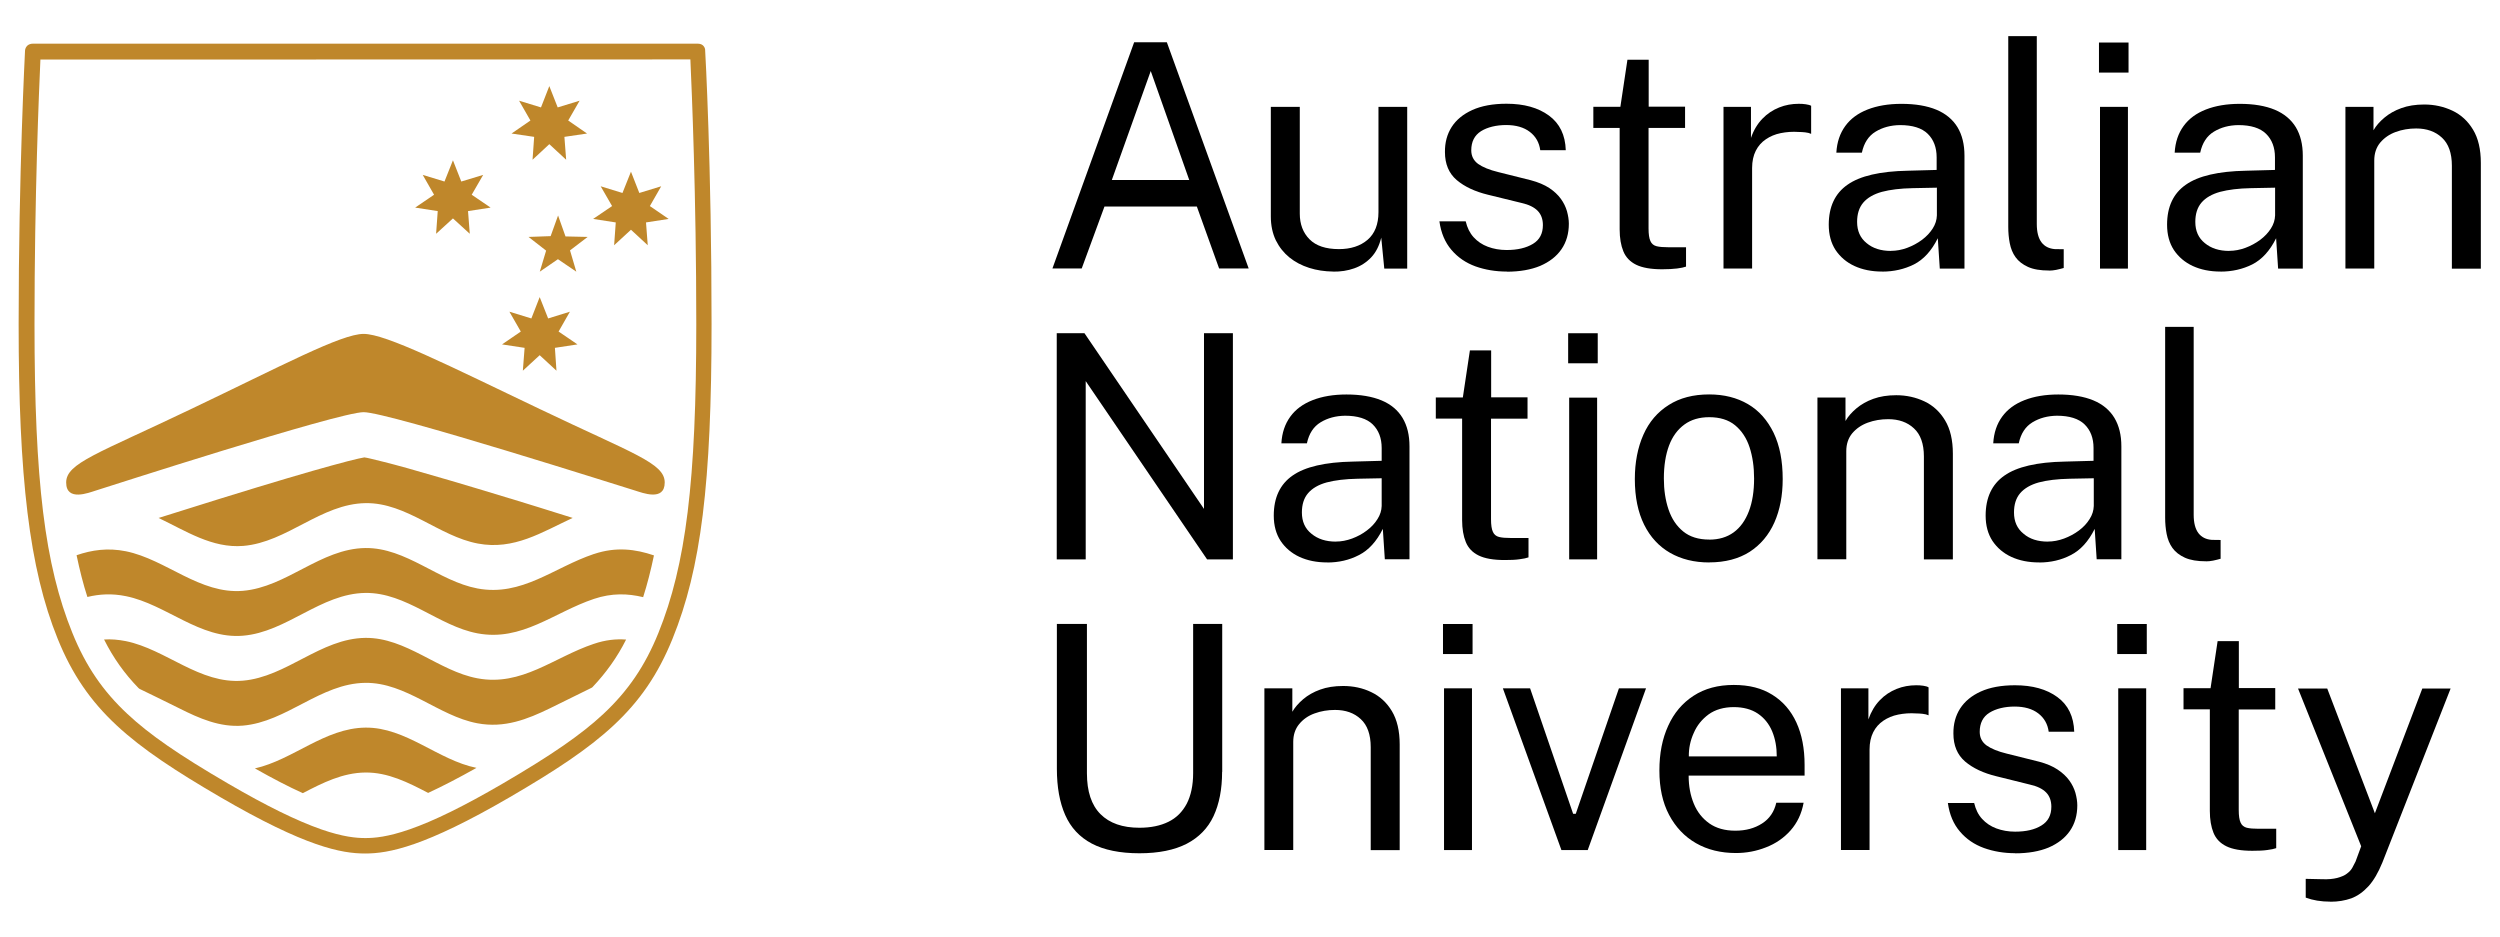
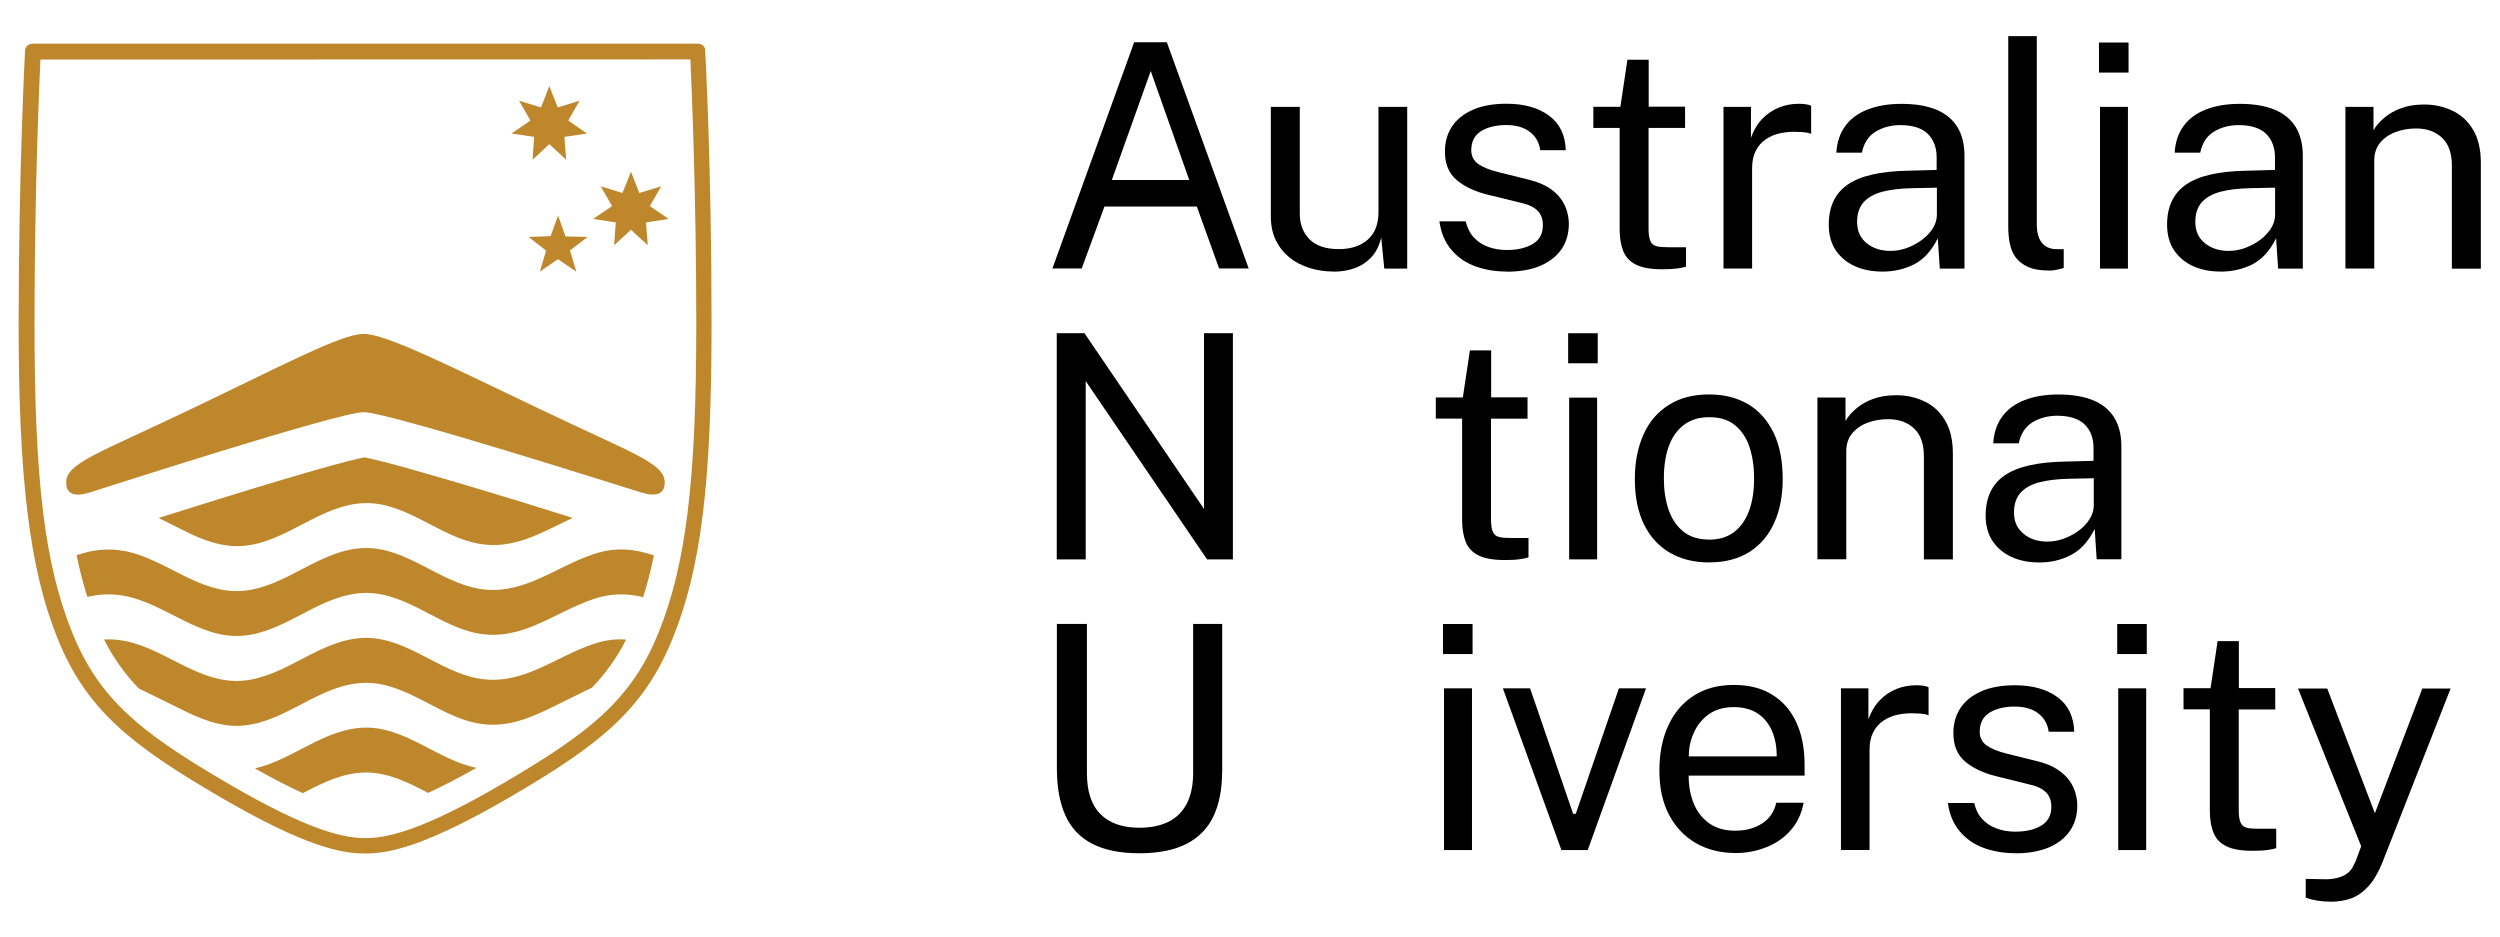
<svg xmlns="http://www.w3.org/2000/svg" width="152" height="57" viewBox="0 0 152 57" fill="none">
  <path d="M63.988 16.323L68.956 2.571H70.945L75.92 16.323H74.122L72.769 12.559H67.151L65.768 16.323H63.984H63.988ZM67.599 10.944H72.306L69.965 4.318L67.599 10.944Z" fill="black" />
  <path d="M81.052 16.511C80.539 16.503 80.058 16.434 79.599 16.287C79.141 16.14 78.748 15.935 78.396 15.652C78.051 15.37 77.776 15.025 77.57 14.61C77.372 14.196 77.266 13.715 77.266 13.157V6.498H79.027V12.988C79.027 13.63 79.225 14.152 79.618 14.548C80.014 14.948 80.612 15.146 81.408 15.146C82.127 15.146 82.711 14.955 83.147 14.581C83.584 14.207 83.811 13.645 83.811 12.897V6.498H85.558V16.331H84.164L83.98 14.449C83.859 14.94 83.657 15.344 83.368 15.649C83.078 15.953 82.733 16.177 82.333 16.316C81.944 16.456 81.507 16.522 81.049 16.515L81.052 16.511Z" fill="black" />
  <path d="M91.614 16.511C90.932 16.511 90.297 16.405 89.71 16.196C89.126 15.983 88.638 15.653 88.249 15.194C87.861 14.743 87.615 14.167 87.516 13.458H89.115C89.207 13.847 89.361 14.163 89.596 14.423C89.827 14.677 90.117 14.875 90.462 15.003C90.807 15.132 91.189 15.201 91.603 15.201C92.267 15.201 92.796 15.073 93.203 14.827C93.61 14.581 93.808 14.2 93.808 13.686C93.808 13.326 93.702 13.037 93.493 12.82C93.28 12.6 92.95 12.438 92.506 12.339L90.469 11.84C89.68 11.649 89.046 11.352 88.565 10.945C88.092 10.538 87.853 9.973 87.853 9.246C87.846 8.666 87.982 8.16 88.26 7.723C88.539 7.287 88.958 6.942 89.515 6.689C90.073 6.436 90.77 6.307 91.596 6.307C92.66 6.307 93.519 6.546 94.175 7.026C94.832 7.507 95.17 8.211 95.199 9.132H93.647C93.585 8.666 93.372 8.292 93.012 8.017C92.653 7.742 92.172 7.602 91.574 7.602C90.976 7.602 90.44 7.731 90.044 7.977C89.647 8.23 89.453 8.619 89.453 9.14C89.453 9.485 89.592 9.76 89.868 9.965C90.15 10.164 90.557 10.332 91.1 10.464L93.067 10.956C93.526 11.077 93.9 11.239 94.194 11.429C94.491 11.627 94.722 11.844 94.898 12.086C95.074 12.328 95.195 12.578 95.272 12.842C95.342 13.102 95.386 13.356 95.386 13.598C95.386 14.196 95.239 14.717 94.935 15.157C94.63 15.598 94.201 15.924 93.643 16.166C93.085 16.398 92.403 16.519 91.607 16.519L91.614 16.511Z" fill="black" />
  <path d="M102.445 7.779H100.232V13.892C100.232 14.236 100.269 14.497 100.346 14.658C100.416 14.82 100.544 14.926 100.72 14.97C100.896 15.014 101.135 15.033 101.44 15.033H102.511V16.21C102.39 16.254 102.206 16.295 101.968 16.324C101.722 16.354 101.417 16.372 101.058 16.372C100.383 16.372 99.854 16.28 99.48 16.097C99.106 15.913 98.845 15.638 98.699 15.278C98.552 14.919 98.475 14.475 98.475 13.947V7.779H96.875V6.494H98.519L98.948 3.632H100.24V6.487H102.452V7.779H102.445Z" fill="black" />
  <path d="M104.789 16.324V6.498H106.459V8.387C106.62 7.914 106.855 7.529 107.148 7.224C107.446 6.912 107.79 6.688 108.172 6.534C108.554 6.38 108.954 6.311 109.365 6.311C109.511 6.311 109.654 6.318 109.794 6.34C109.933 6.362 110.04 6.388 110.117 6.432V8.138C110.025 8.094 109.897 8.061 109.75 8.046C109.603 8.031 109.475 8.024 109.376 8.024C108.979 7.995 108.616 8.024 108.267 8.094C107.919 8.164 107.625 8.292 107.365 8.468C107.104 8.644 106.899 8.875 106.752 9.165C106.605 9.455 106.528 9.807 106.528 10.215V16.328H104.789V16.324Z" fill="black" />
  <path d="M114.435 16.511C113.8 16.511 113.235 16.397 112.751 16.173C112.266 15.949 111.885 15.623 111.602 15.201C111.327 14.779 111.188 14.265 111.188 13.663C111.188 12.57 111.569 11.759 112.329 11.231C113.088 10.695 114.31 10.412 115.987 10.38L117.748 10.332V9.565C117.748 8.967 117.565 8.486 117.205 8.134C116.845 7.782 116.28 7.606 115.521 7.606C114.956 7.613 114.464 7.745 114.035 8.005C113.606 8.266 113.33 8.688 113.202 9.282H111.65C111.687 8.64 111.87 8.105 112.193 7.661C112.516 7.217 112.967 6.886 113.547 6.659C114.127 6.431 114.816 6.314 115.605 6.314C116.457 6.314 117.168 6.435 117.741 6.674C118.306 6.912 118.735 7.272 119.018 7.738C119.3 8.211 119.44 8.78 119.44 9.466V16.331H117.939L117.818 14.485C117.436 15.252 116.952 15.781 116.365 16.078C115.781 16.368 115.139 16.514 114.435 16.514V16.511ZM114.97 15.252C115.301 15.252 115.627 15.19 115.957 15.069C116.28 14.948 116.585 14.786 116.86 14.581C117.135 14.375 117.348 14.144 117.51 13.891C117.671 13.638 117.755 13.37 117.763 13.095V11.411L116.295 11.44C115.547 11.454 114.919 11.532 114.42 11.664C113.921 11.803 113.539 12.023 113.286 12.32C113.033 12.618 112.912 13.01 112.912 13.491C112.912 14.041 113.103 14.471 113.492 14.783C113.866 15.098 114.358 15.256 114.97 15.256V15.252Z" fill="black" />
  <path d="M124.593 16.448C124.057 16.448 123.635 16.379 123.301 16.228C122.979 16.082 122.722 15.883 122.546 15.638C122.369 15.392 122.256 15.109 122.193 14.786C122.131 14.471 122.102 14.137 122.102 13.792V2.197H123.837V13.623C123.837 14.115 123.936 14.489 124.127 14.739C124.318 14.988 124.593 15.12 124.938 15.146L125.474 15.153V16.294C125.327 16.338 125.176 16.372 125.015 16.408C124.861 16.438 124.718 16.452 124.593 16.452V16.448Z" fill="black" />
  <path d="M129.415 2.586V4.413H127.617V2.586H129.415ZM129.378 6.497V16.331H127.68V6.497H129.378Z" fill="black" />
  <path d="M135.005 16.511C134.37 16.511 133.805 16.397 133.321 16.173C132.837 15.949 132.455 15.623 132.172 15.201C131.897 14.779 131.758 14.265 131.758 13.663C131.758 12.57 132.139 11.759 132.899 11.231C133.658 10.695 134.88 10.412 136.557 10.38L138.318 10.332V9.565C138.318 8.967 138.135 8.486 137.775 8.134C137.416 7.782 136.851 7.606 136.091 7.606C135.526 7.613 135.034 7.745 134.605 8.005C134.176 8.266 133.901 8.688 133.772 9.282H132.22C132.257 8.64 132.44 8.105 132.763 7.661C133.086 7.217 133.537 6.886 134.117 6.659C134.697 6.431 135.387 6.314 136.176 6.314C137.027 6.314 137.739 6.435 138.311 6.674C138.876 6.912 139.305 7.272 139.588 7.738C139.87 8.211 140.01 8.78 140.01 9.466V16.331H138.509L138.388 14.485C138.006 15.252 137.522 15.781 136.935 16.078C136.352 16.368 135.71 16.514 135.005 16.514V16.511ZM135.533 15.252C135.864 15.252 136.19 15.19 136.52 15.069C136.843 14.948 137.148 14.786 137.423 14.581C137.698 14.375 137.911 14.144 138.073 13.891C138.234 13.638 138.318 13.37 138.326 13.095V11.411L136.858 11.44C136.11 11.454 135.482 11.532 134.983 11.664C134.484 11.803 134.102 12.023 133.849 12.32C133.596 12.618 133.475 13.01 133.475 13.491C133.475 14.041 133.666 14.471 134.055 14.783C134.436 15.098 134.928 15.256 135.533 15.256V15.252Z" fill="black" />
  <path d="M142.602 16.324V6.498H144.308V7.921C144.462 7.646 144.689 7.393 144.972 7.154C145.254 6.916 145.599 6.718 145.999 6.575C146.399 6.428 146.865 6.354 147.394 6.354C148.014 6.354 148.586 6.483 149.107 6.729C149.628 6.975 150.05 7.364 150.362 7.885C150.678 8.406 150.835 9.084 150.835 9.906V16.335H149.074V10.075C149.074 9.308 148.869 8.736 148.469 8.369C148.069 7.995 147.544 7.811 146.906 7.811C146.462 7.811 146.047 7.881 145.658 8.024C145.269 8.167 144.961 8.384 144.715 8.673C144.477 8.963 144.355 9.323 144.355 9.76V16.327H142.609V16.32L142.602 16.324Z" fill="black" />
  <path d="M73.199 20.257H74.96V34.01H73.39L66.011 23.171V34.01H64.25V20.257H65.934L73.203 30.942V20.257H73.199Z" fill="black" />
-   <path d="M80.693 34.196C80.058 34.196 79.493 34.083 79.008 33.859C78.524 33.635 78.142 33.308 77.86 32.886C77.585 32.464 77.445 31.951 77.445 31.349C77.445 30.256 77.827 29.445 78.586 28.916C79.346 28.381 80.568 28.098 82.245 28.065L84.006 28.017V27.236C84.006 26.638 83.822 26.157 83.463 25.805C83.103 25.453 82.538 25.276 81.779 25.276C81.214 25.284 80.722 25.416 80.293 25.676C79.863 25.937 79.588 26.359 79.46 26.953H77.908C77.944 26.311 78.128 25.775 78.451 25.331C78.774 24.887 79.225 24.557 79.805 24.33C80.384 24.102 81.074 23.985 81.863 23.985C82.714 23.985 83.426 24.106 83.999 24.344C84.571 24.583 84.993 24.942 85.275 25.409C85.558 25.882 85.697 26.451 85.697 27.137V34.002H84.197L84.076 32.156C83.694 32.923 83.21 33.452 82.623 33.749C82.039 34.053 81.397 34.2 80.693 34.2V34.196ZM81.221 32.927C81.551 32.927 81.878 32.864 82.208 32.743C82.531 32.622 82.835 32.461 83.103 32.255C83.378 32.05 83.591 31.819 83.753 31.558C83.914 31.305 83.999 31.037 84.006 30.762V29.078L82.538 29.107C81.79 29.122 81.162 29.199 80.663 29.331C80.157 29.47 79.783 29.691 79.529 29.988C79.276 30.285 79.155 30.677 79.155 31.158C79.155 31.709 79.346 32.138 79.735 32.45C80.124 32.773 80.615 32.93 81.221 32.93V32.927Z" fill="black" />
  <path d="M92.867 25.456H90.654V31.569C90.654 31.914 90.691 32.175 90.768 32.336C90.838 32.498 90.966 32.604 91.142 32.648C91.318 32.692 91.557 32.71 91.861 32.71H92.933V33.888C92.812 33.932 92.628 33.973 92.39 34.002C92.144 34.039 91.839 34.05 91.48 34.05C90.805 34.05 90.276 33.958 89.902 33.774C89.528 33.591 89.267 33.316 89.121 32.956C88.974 32.597 88.897 32.153 88.897 31.624V25.449H87.297V24.165H88.941L89.37 21.303H90.662V24.157H92.874V25.453L92.867 25.456Z" fill="black" />
  <path d="M97.142 20.261V22.088H95.344V20.261H97.142ZM97.105 24.176V34.01H95.406V24.176H97.105Z" fill="black" />
  <path d="M103.915 34.197C103.005 34.197 102.216 33.998 101.541 33.613C100.866 33.224 100.338 32.656 99.963 31.9C99.589 31.144 99.398 30.223 99.398 29.129C99.398 28.102 99.575 27.207 99.919 26.429C100.264 25.651 100.778 25.053 101.457 24.624C102.132 24.194 102.95 23.981 103.915 23.981C104.825 23.981 105.607 24.18 106.278 24.572C106.95 24.965 107.463 25.552 107.838 26.319C108.205 27.086 108.388 28.018 108.388 29.126C108.388 30.127 108.219 31.008 107.882 31.767C107.544 32.527 107.041 33.121 106.381 33.551C105.717 33.973 104.895 34.193 103.923 34.193L103.915 34.197ZM103.915 32.81C104.506 32.81 105.001 32.663 105.409 32.366C105.816 32.068 106.12 31.639 106.333 31.081C106.546 30.524 106.649 29.863 106.649 29.093C106.649 28.388 106.557 27.753 106.374 27.196C106.19 26.631 105.893 26.187 105.493 25.856C105.093 25.526 104.561 25.365 103.923 25.365C103.325 25.365 102.822 25.512 102.415 25.809C102.007 26.106 101.688 26.528 101.479 27.086C101.27 27.643 101.163 28.311 101.163 29.093C101.163 29.782 101.255 30.41 101.446 30.975C101.637 31.54 101.934 31.984 102.341 32.314C102.737 32.637 103.266 32.806 103.919 32.806L103.915 32.81Z" fill="black" />
  <path d="M110.5 34.006V24.172H112.206V25.596C112.36 25.321 112.588 25.068 112.87 24.829C113.153 24.591 113.498 24.392 113.898 24.249C114.298 24.103 114.764 24.029 115.292 24.029C115.912 24.029 116.484 24.158 117.006 24.404C117.527 24.649 117.949 25.038 118.26 25.559C118.576 26.08 118.734 26.759 118.734 27.581V34.01H116.973V27.75C116.973 26.983 116.767 26.411 116.367 26.044C115.967 25.669 115.442 25.486 114.804 25.486C114.36 25.486 113.945 25.556 113.556 25.699C113.168 25.842 112.859 26.058 112.613 26.348C112.375 26.638 112.254 26.998 112.254 27.434V34.002H110.507L110.5 34.006Z" fill="black" />
  <path d="M123.974 34.196C123.339 34.196 122.774 34.083 122.29 33.859C121.805 33.635 121.424 33.308 121.141 32.886C120.866 32.464 120.727 31.951 120.727 31.349C120.727 30.256 121.108 29.445 121.868 28.916C122.627 28.381 123.849 28.098 125.526 28.065L127.287 28.017V27.236C127.287 26.638 127.104 26.157 126.744 25.805C126.384 25.453 125.819 25.276 125.06 25.276C124.495 25.284 124.003 25.416 123.574 25.676C123.145 25.937 122.869 26.359 122.741 26.953H121.189C121.226 26.311 121.409 25.775 121.732 25.331C122.055 24.887 122.506 24.557 123.086 24.33C123.666 24.102 124.355 23.985 125.144 23.985C125.996 23.985 126.707 24.106 127.28 24.344C127.852 24.583 128.274 24.942 128.557 25.409C128.839 25.882 128.979 26.451 128.979 27.137V34.002H127.478L127.357 32.156C126.975 32.923 126.491 33.452 125.904 33.749C125.32 34.053 124.678 34.2 123.974 34.2V34.196ZM124.51 32.927C124.84 32.927 125.166 32.864 125.497 32.743C125.819 32.622 126.124 32.461 126.399 32.255C126.674 32.05 126.887 31.819 127.049 31.558C127.21 31.305 127.294 31.037 127.302 30.762V29.078L125.834 29.107C125.086 29.122 124.458 29.199 123.959 29.331C123.46 29.47 123.079 29.691 122.825 29.988C122.572 30.285 122.451 30.677 122.451 31.158C122.451 31.709 122.642 32.138 123.031 32.45C123.405 32.773 123.897 32.93 124.51 32.93V32.927Z" fill="black" />
-   <path d="M134.132 34.127C133.596 34.127 133.174 34.057 132.84 33.907C132.518 33.76 132.261 33.562 132.085 33.316C131.908 33.07 131.795 32.788 131.732 32.465C131.67 32.149 131.641 31.815 131.641 31.47V19.875H133.376V31.301C133.376 31.793 133.475 32.167 133.666 32.417C133.857 32.666 134.132 32.798 134.477 32.824L135.013 32.831V33.973C134.866 34.017 134.715 34.05 134.554 34.086C134.4 34.116 134.257 34.13 134.132 34.13V34.127Z" fill="black" />
  <path d="M74.304 46.929C74.304 47.986 74.128 48.881 73.783 49.622C73.438 50.356 72.888 50.917 72.154 51.299C71.413 51.68 70.455 51.879 69.277 51.879C68.1 51.879 67.12 51.681 66.379 51.288C65.637 50.895 65.102 50.316 64.764 49.552C64.427 48.789 64.258 47.853 64.258 46.745V37.935H66.085V47.013C66.085 48.121 66.36 48.951 66.911 49.501C67.461 50.051 68.25 50.327 69.277 50.327C69.967 50.327 70.554 50.205 71.038 49.967C71.526 49.728 71.89 49.361 72.154 48.866C72.407 48.374 72.543 47.751 72.543 47.006V37.935H74.311V46.929H74.304Z" fill="black" />
-   <path d="M76.875 51.684V41.851H78.574V43.274C78.735 42.999 78.956 42.746 79.238 42.507C79.52 42.269 79.865 42.071 80.265 41.928C80.665 41.781 81.131 41.708 81.66 41.708C82.28 41.708 82.852 41.829 83.373 42.082C83.894 42.328 84.316 42.717 84.628 43.238C84.94 43.759 85.101 44.437 85.101 45.259V51.688H83.34V45.428C83.34 44.661 83.135 44.089 82.735 43.722C82.335 43.348 81.81 43.164 81.172 43.164C80.728 43.164 80.313 43.234 79.924 43.377C79.535 43.516 79.227 43.737 78.989 44.026C78.75 44.316 78.629 44.676 78.629 45.113V51.681H76.882L76.875 51.684Z" fill="black" />
  <path d="M89.532 37.939V39.766H87.734V37.939H89.532ZM89.496 41.85V51.684H87.797V41.85H89.496Z" fill="black" />
  <path d="M100.078 41.851L96.534 51.684H94.934L91.375 41.851H93.03L95.646 49.479H95.807L98.431 41.851H100.082H100.078Z" fill="black" />
  <path d="M102.67 47.175C102.67 47.795 102.777 48.36 102.982 48.859C103.188 49.365 103.503 49.761 103.925 50.062C104.347 50.359 104.875 50.506 105.51 50.506C106.145 50.506 106.681 50.359 107.132 50.069C107.583 49.78 107.873 49.358 107.998 48.807H109.66C109.539 49.471 109.271 50.033 108.864 50.492C108.457 50.95 107.954 51.295 107.37 51.519C106.787 51.75 106.178 51.864 105.543 51.864C104.626 51.864 103.815 51.666 103.118 51.266C102.421 50.866 101.878 50.293 101.481 49.545C101.085 48.796 100.891 47.901 100.891 46.852C100.891 45.802 101.067 44.914 101.426 44.129C101.779 43.347 102.292 42.742 102.971 42.302C103.65 41.861 104.457 41.645 105.411 41.645C106.365 41.645 107.117 41.843 107.759 42.243C108.402 42.643 108.886 43.201 109.22 43.927C109.554 44.654 109.719 45.512 109.719 46.507V47.156H102.67V47.163V47.175ZM102.685 45.989H108.027C108.027 45.424 107.936 44.918 107.745 44.459C107.554 44.008 107.264 43.648 106.879 43.388C106.494 43.127 105.998 42.992 105.411 42.992C104.824 42.992 104.292 43.138 103.881 43.436C103.481 43.733 103.177 44.103 102.978 44.569C102.773 45.021 102.674 45.494 102.681 45.986L102.685 45.989Z" fill="black" />
  <path d="M111.93 51.684V41.851H113.599V43.74C113.761 43.274 113.995 42.882 114.289 42.577C114.586 42.265 114.931 42.041 115.313 41.887C115.694 41.733 116.094 41.664 116.505 41.664C116.652 41.664 116.795 41.671 116.935 41.693C117.074 41.715 117.18 41.741 117.257 41.792V43.491C117.166 43.447 117.037 43.414 116.89 43.399C116.744 43.384 116.615 43.377 116.516 43.377C116.12 43.348 115.757 43.377 115.408 43.447C115.06 43.517 114.766 43.645 114.505 43.821C114.245 43.997 114.039 44.228 113.893 44.518C113.746 44.808 113.669 45.16 113.669 45.568V51.681H111.93V51.688V51.684Z" fill="black" />
  <path d="M122.528 51.875C121.846 51.875 121.211 51.769 120.624 51.559C120.04 51.347 119.552 51.016 119.164 50.558C118.775 50.106 118.529 49.53 118.43 48.822H120.029C120.121 49.211 120.275 49.534 120.51 49.787C120.741 50.04 121.031 50.239 121.376 50.367C121.721 50.495 122.103 50.565 122.517 50.565C123.181 50.565 123.71 50.444 124.117 50.191C124.524 49.945 124.722 49.563 124.722 49.05C124.722 48.69 124.616 48.4 124.407 48.184C124.194 47.964 123.864 47.802 123.42 47.703L121.383 47.197C120.595 47.006 119.96 46.709 119.479 46.301C119.006 45.894 118.767 45.329 118.767 44.603C118.76 44.023 118.896 43.517 119.175 43.08C119.457 42.643 119.872 42.298 120.429 42.045C120.987 41.792 121.684 41.664 122.51 41.664C123.574 41.664 124.433 41.902 125.089 42.383C125.746 42.863 126.084 43.568 126.113 44.489H124.561C124.499 44.023 124.286 43.649 123.926 43.373C123.567 43.098 123.086 42.959 122.488 42.959C121.89 42.959 121.354 43.087 120.958 43.333C120.561 43.579 120.367 43.975 120.367 44.496C120.367 44.849 120.506 45.116 120.782 45.322C121.064 45.52 121.471 45.689 122.015 45.821L123.981 46.312C124.44 46.434 124.814 46.595 125.108 46.793C125.405 46.991 125.636 47.208 125.812 47.45C125.988 47.692 126.109 47.942 126.186 48.206C126.256 48.466 126.3 48.719 126.3 48.962C126.3 49.56 126.153 50.081 125.849 50.521C125.544 50.961 125.115 51.288 124.557 51.53C124 51.761 123.324 51.882 122.521 51.882L122.528 51.875Z" fill="black" />
  <path d="M130.524 37.939V39.766H128.727V37.939H130.524ZM130.488 41.85V51.684H128.789V41.85H130.488Z" fill="black" />
  <path d="M138.328 43.135H136.115V49.248C136.115 49.593 136.152 49.853 136.229 50.015C136.299 50.176 136.427 50.283 136.603 50.327C136.779 50.371 137.018 50.389 137.322 50.389H138.394V51.567C138.273 51.611 138.089 51.651 137.851 51.681C137.605 51.717 137.3 51.728 136.941 51.728C136.266 51.728 135.737 51.637 135.363 51.453C134.989 51.27 134.728 50.995 134.581 50.635C134.435 50.275 134.358 49.831 134.358 49.303V43.128H132.758V41.843H134.402L134.831 38.981H136.122V41.836H138.335V43.131L138.328 43.135Z" fill="black" />
  <path d="M141.696 54.821C141.117 54.821 140.618 54.737 140.188 54.575V53.434L141.19 53.456C141.557 53.471 141.858 53.441 142.1 53.379C142.339 53.317 142.537 53.232 142.68 53.126C142.827 53.019 142.94 52.902 143.017 52.766C143.094 52.63 143.157 52.506 143.216 52.385L143.56 51.453L139.719 41.861H141.495L144.393 49.446L147.277 41.861H148.998L144.852 52.432C144.599 53.053 144.316 53.541 144.001 53.885C143.685 54.23 143.337 54.476 142.959 54.619C142.57 54.755 142.155 54.825 141.704 54.825L141.696 54.821Z" fill="black" />
  <path d="M41.975 3.613C42.059 5.466 42.334 11.866 42.334 19.707C42.334 29.25 41.707 34.34 40.03 38.486C39.219 40.489 38.185 42.005 36.688 43.406C35.341 44.661 33.558 45.894 30.542 47.655C28.23 49.002 26.384 49.912 24.902 50.425C23.563 50.891 22.759 50.954 22.216 50.954C21.673 50.954 20.87 50.891 19.53 50.425C18.044 49.904 16.202 49.002 13.891 47.655C10.867 45.894 9.091 44.665 7.745 43.406C6.251 42.012 5.213 40.489 4.402 38.486C2.718 34.34 2.098 29.25 2.098 19.707C2.098 11.877 2.373 5.481 2.457 3.621L41.971 3.613M1.988 2.656C1.874 2.656 1.764 2.692 1.676 2.762C1.584 2.847 1.529 2.953 1.522 3.074C1.522 3.144 1.133 10.398 1.133 19.703C1.133 29.008 1.775 34.567 3.507 38.838C5.261 43.171 7.983 45.307 13.395 48.466C18.584 51.489 20.756 51.893 22.198 51.893C23.64 51.893 25.812 51.486 31 48.466C36.42 45.307 39.135 43.171 40.889 38.838C42.624 34.567 43.263 29.386 43.263 19.703C43.263 10.02 42.881 3.147 42.874 3.074C42.881 2.953 42.83 2.85 42.742 2.762C42.657 2.685 42.536 2.656 42.426 2.656H1.988Z" fill="#BF872B" />
  <path d="M34.382 14.375L33.931 13.102L33.479 14.357L32.133 14.405L33.204 15.238L32.819 16.518L33.923 15.759L35.039 16.518L34.657 15.223L35.729 14.405L34.382 14.375Z" fill="#BF872B" />
-   <path d="M32.813 21.596L33.833 22.539L33.738 21.149L35.11 20.94L33.962 20.158L34.651 18.951L33.327 19.362L32.813 18.063L32.307 19.362L30.971 18.951L31.665 20.158L30.523 20.94L31.896 21.149L31.789 22.539L32.813 21.596Z" fill="#BF872B" />
  <path d="M38.363 13.968L39.383 14.911L39.277 13.524L40.653 13.311L39.512 12.529L40.201 11.326L38.87 11.733L38.363 10.438L37.846 11.733L36.521 11.326L37.215 12.529L36.062 13.311L37.438 13.524L37.339 14.911L38.363 13.968Z" fill="#BF872B" />
  <path d="M33.398 8.765L34.422 9.712L34.316 8.321L35.692 8.119L34.547 7.327L35.24 6.123L33.908 6.531L33.398 5.235L32.892 6.531L31.56 6.123L32.25 7.327L31.102 8.119L32.477 8.321L32.379 9.712L33.398 8.765Z" fill="#BF872B" />
-   <path d="M27.539 13.279L28.563 14.214L28.456 12.835L29.829 12.622L28.68 11.84L29.377 10.633L28.046 11.037L27.539 9.745L27.025 11.037L25.701 10.633L26.391 11.84L25.242 12.622L26.614 12.835L26.515 14.214L27.539 13.279Z" fill="#BF872B" />
  <path d="M32.871 24.895C27.246 22.209 23.467 20.301 22.109 20.301C20.751 20.301 17.189 22.213 11.564 24.895C5.939 27.588 4.023 28.157 4.023 29.335C4.023 30.513 5.407 29.955 5.821 29.827C6.243 29.698 20.586 25.06 22.109 25.06C23.632 25.06 38.195 29.706 38.617 29.827C39.039 29.955 40.415 30.509 40.415 29.335C40.415 28.157 38.496 27.588 32.874 24.895H32.871Z" fill="#BF872B" />
  <path d="M36.109 33.683C33.669 34.502 31.731 36.285 29.031 35.779C26.664 35.334 24.698 33.291 22.213 33.32C19.491 33.357 17.436 35.694 14.769 35.922C12.145 36.142 10.101 34.017 7.658 33.518C6.55 33.294 5.577 33.441 4.656 33.757C4.847 34.667 5.056 35.503 5.313 36.296C6.04 36.12 6.806 36.072 7.661 36.248C10.109 36.747 12.152 38.872 14.772 38.651C17.444 38.428 19.495 36.087 22.217 36.05C24.705 36.021 26.672 38.064 29.035 38.508C31.735 39.015 33.672 37.231 36.112 36.413C37.206 36.046 38.178 36.083 39.103 36.307C39.356 35.518 39.569 34.678 39.76 33.768C38.633 33.386 37.463 33.232 36.116 33.683H36.109Z" fill="#BF872B" />
  <path d="M36.104 39.146C33.664 39.965 31.727 41.748 29.026 41.241C26.659 40.797 24.693 38.754 22.209 38.783C19.486 38.82 17.431 41.157 14.764 41.385C12.14 41.605 10.096 39.48 7.653 38.981C7.187 38.889 6.75 38.853 6.328 38.882C6.886 39.998 7.568 40.955 8.416 41.828C8.445 41.858 8.471 41.876 8.5 41.891C8.775 42.023 10.199 42.716 10.904 43.069C12.107 43.674 13.369 44.232 14.76 44.118C17.431 43.894 19.482 41.553 22.205 41.517C24.693 41.487 26.659 43.531 29.022 43.975C30.673 44.287 32.068 43.729 33.436 43.065C34.148 42.72 35.671 41.964 35.953 41.825C35.99 41.81 36.016 41.788 36.038 41.762C36.841 40.915 37.531 39.957 38.067 38.886C37.454 38.838 36.805 38.908 36.108 39.146H36.104Z" fill="#BF872B" />
  <path d="M15.504 46.723C16.59 47.336 17.555 47.839 18.413 48.224C19.617 47.596 20.831 46.984 22.211 46.969C23.591 46.954 24.812 47.574 26.031 48.209C26.897 47.809 27.869 47.306 28.97 46.686C26.629 46.213 24.677 44.213 22.218 44.239C19.745 44.268 17.826 46.191 15.5 46.719L15.504 46.723Z" fill="#BF872B" />
  <path d="M31.006 30.307C28.122 29.427 26.156 28.854 24.809 28.476C23.525 28.117 22.927 27.985 22.534 27.886C22.413 27.856 22.219 27.816 22.153 27.809C22.061 27.823 21.94 27.853 21.778 27.886C21.448 27.963 20.931 28.091 20.149 28.308C18.817 28.674 16.689 29.295 13.306 30.344C12.22 30.682 11.002 31.063 9.641 31.492C11.303 32.281 12.895 33.345 14.792 33.191C17.463 32.968 19.515 30.627 22.237 30.59C24.725 30.561 26.692 32.604 29.055 33.048C31.252 33.463 32.944 32.358 34.819 31.489C33.395 31.038 32.126 30.649 31.006 30.304V30.307Z" fill="#BF872B" />
</svg>